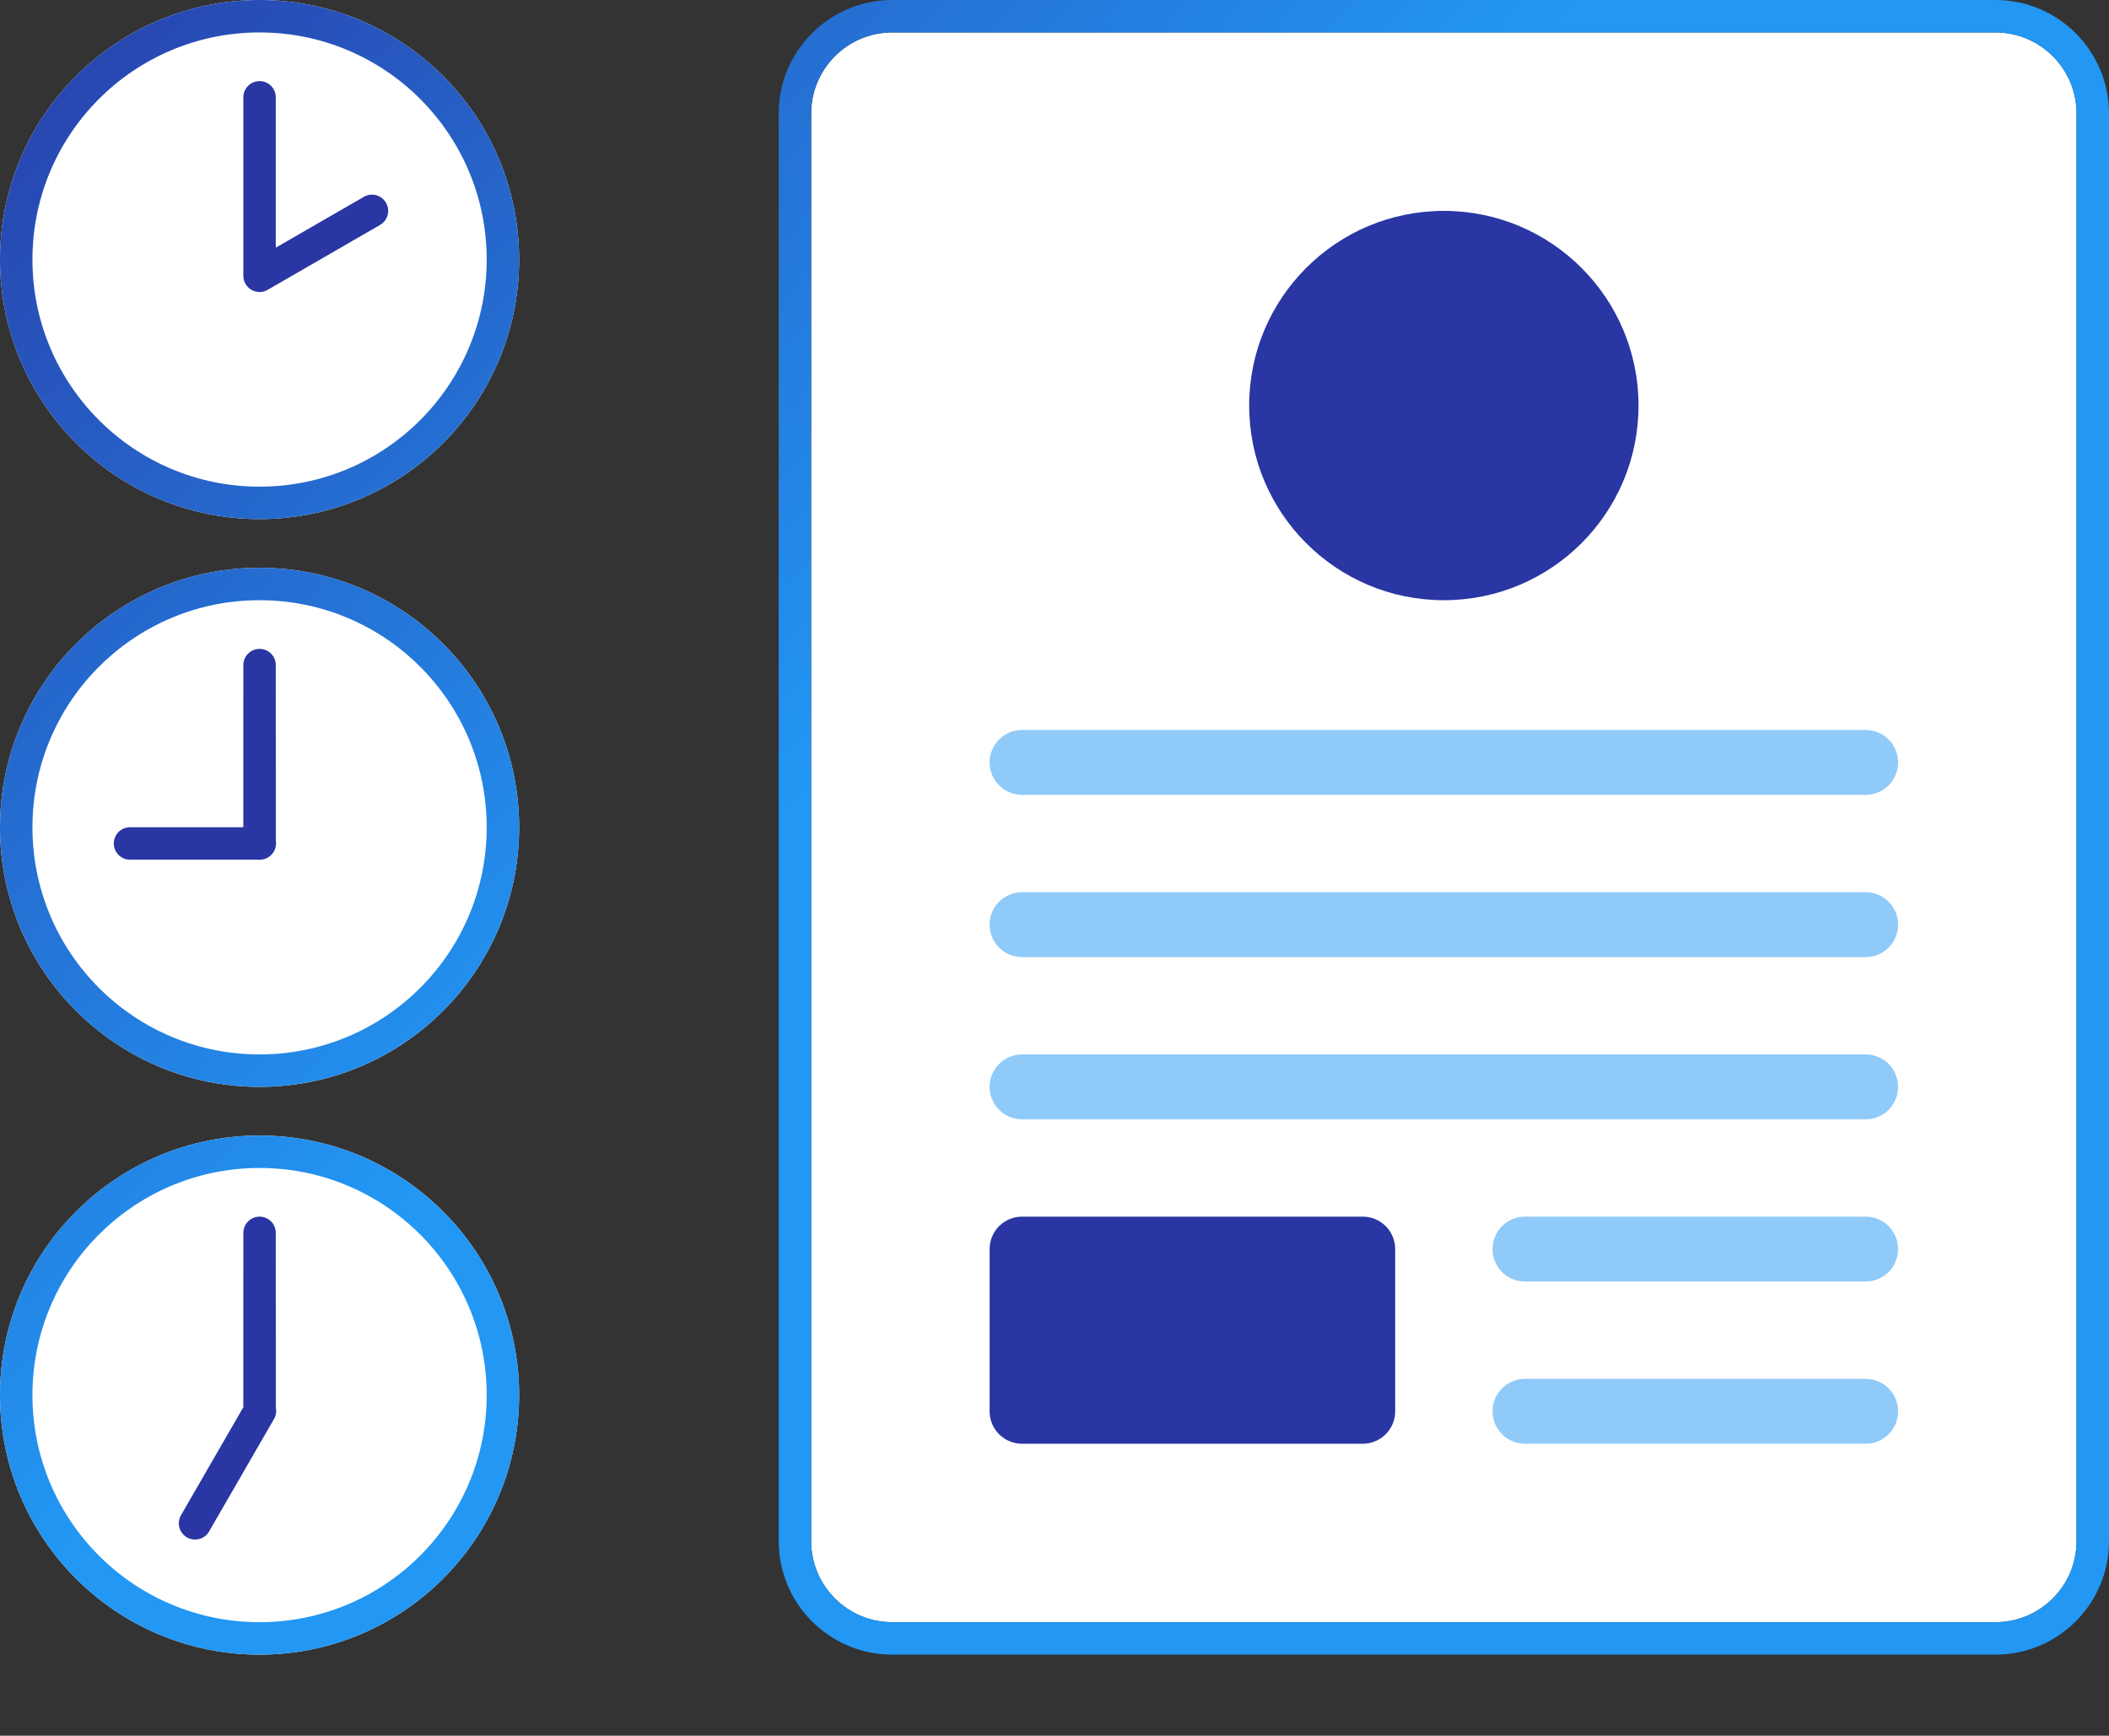
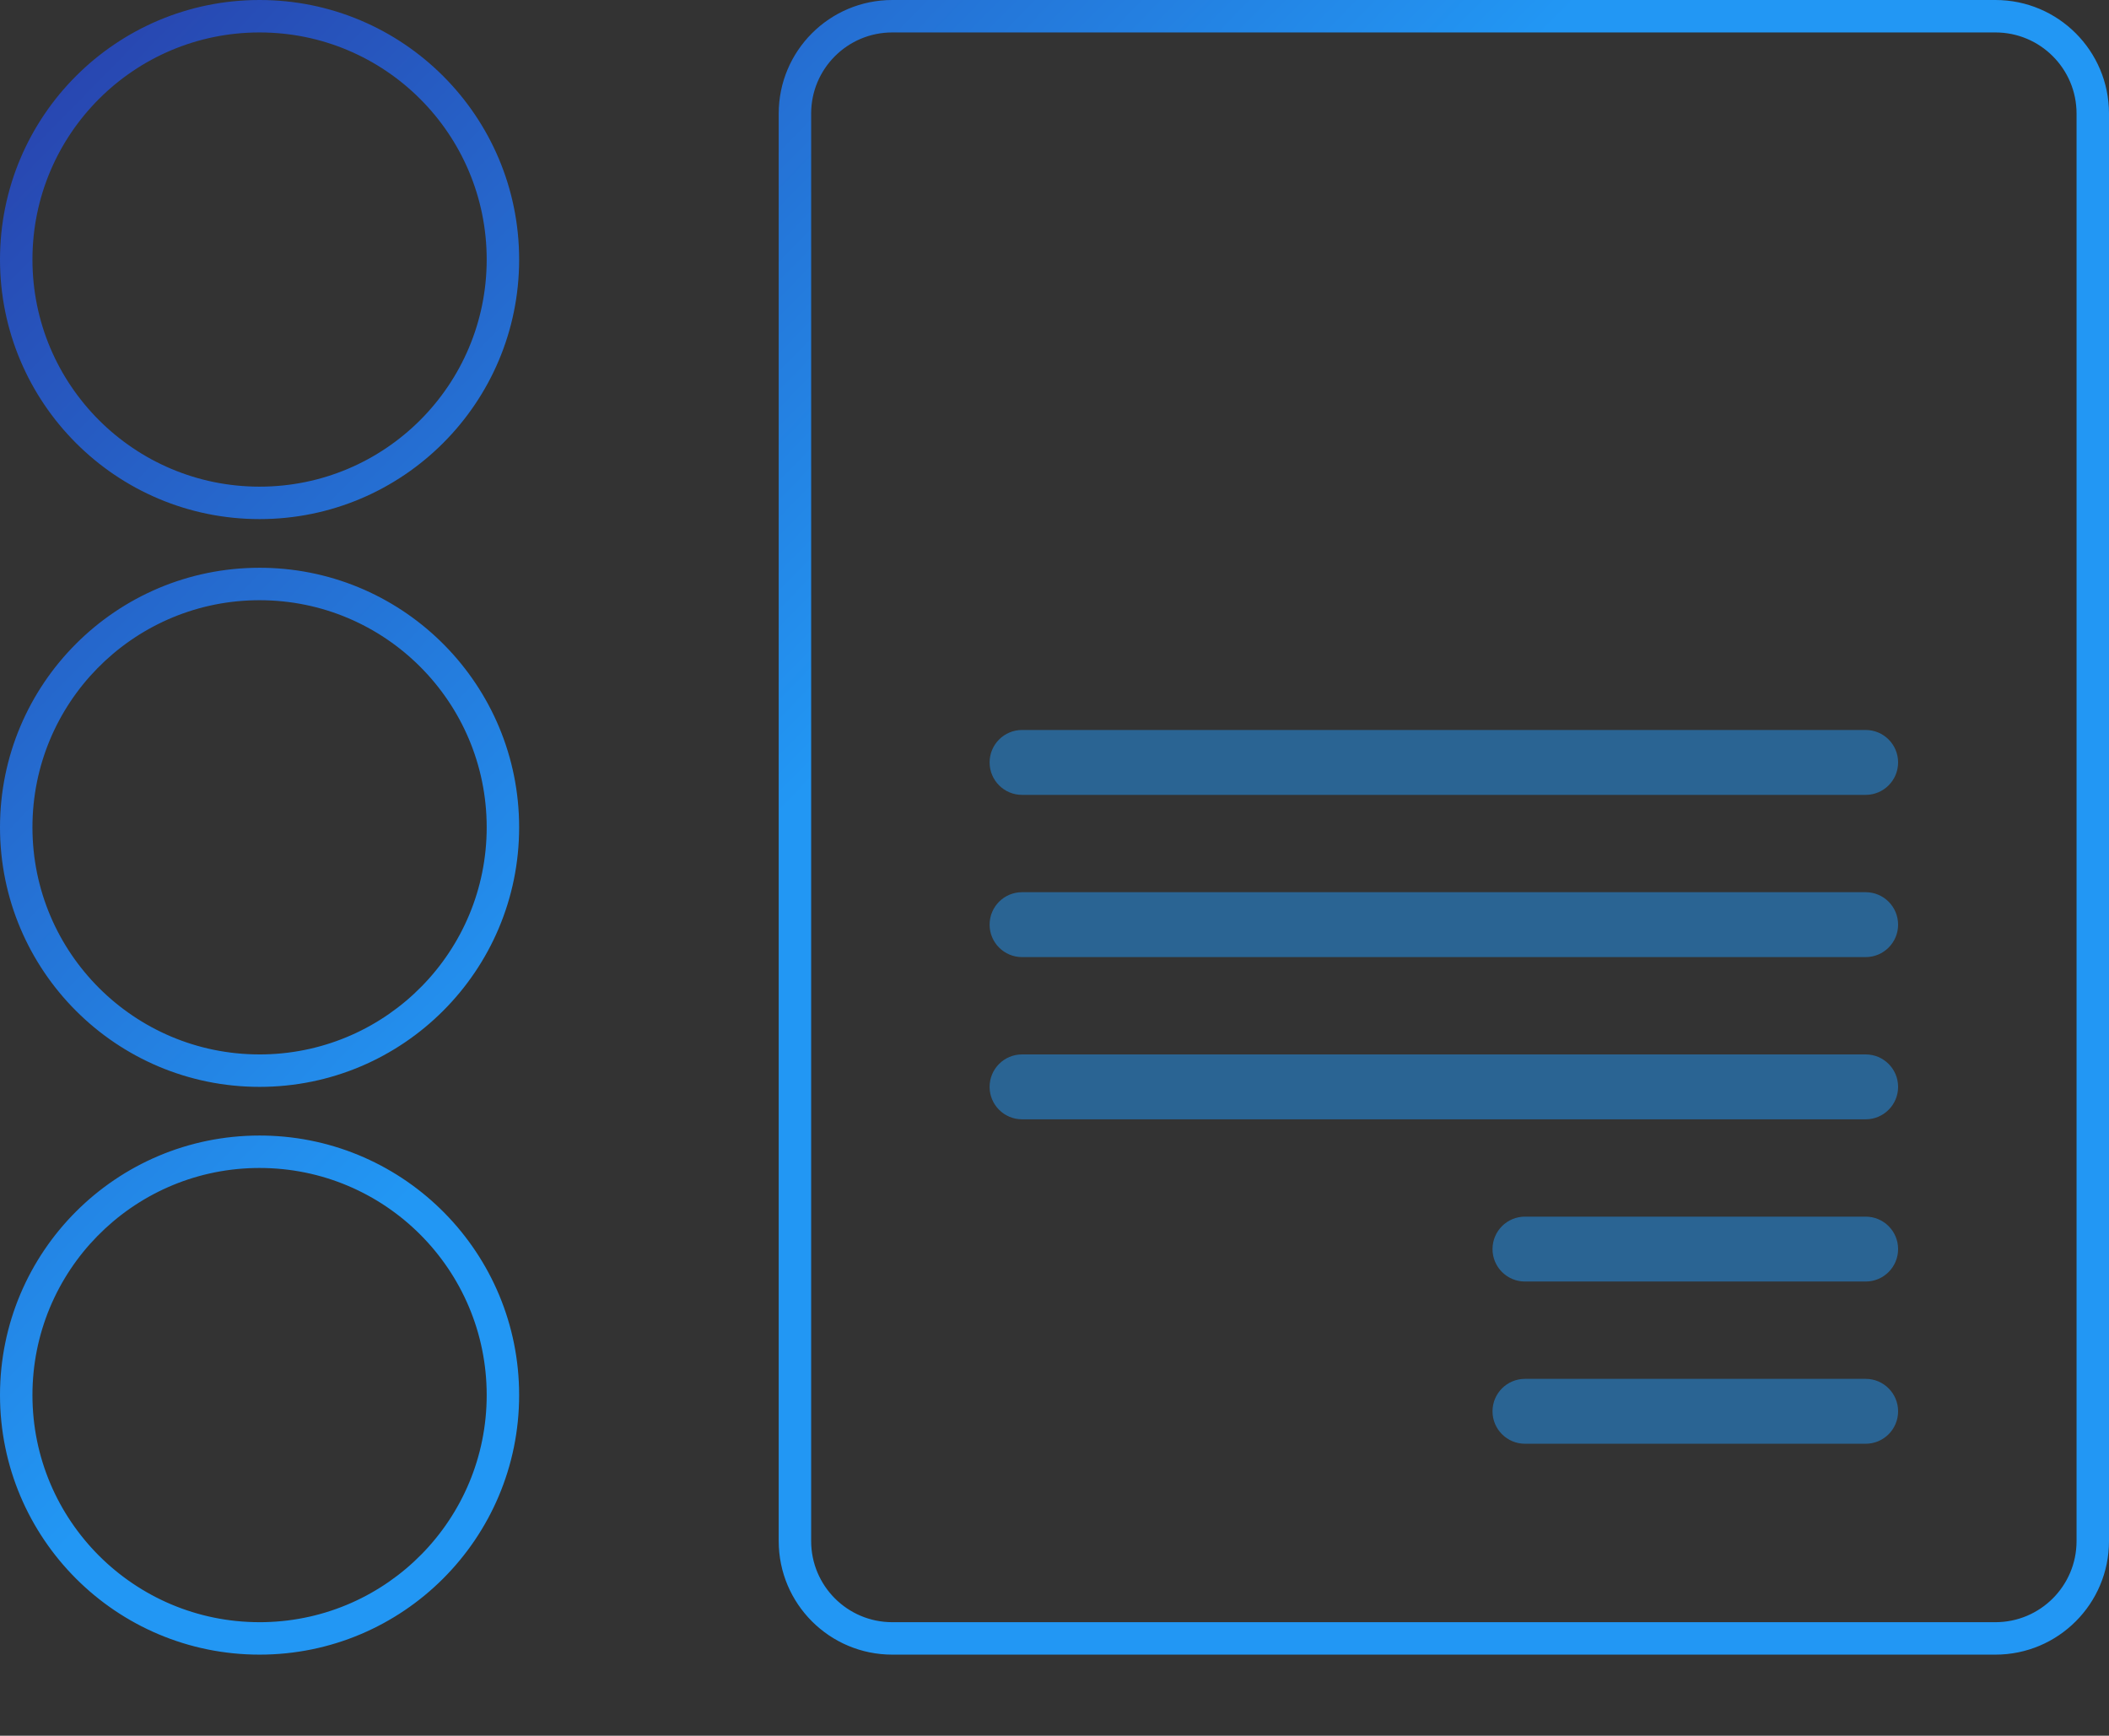
<svg xmlns="http://www.w3.org/2000/svg" width="130" height="107" viewBox="0 0 130 107">
  <rect x="0" y="0" width="130" height="107" fill="#333333" stroke="none" />
  <defs>
    <linearGradient id="a" x1="-14.469%" x2="36.664%" y1="10.581%" y2="50%">
      <stop offset="0%" stop-color="#2936A3" />
      <stop offset="100%" stop-color="#2297F4" />
    </linearGradient>
  </defs>
  <g fill="none" fill-rule="evenodd">
-     <path fill="#FFF" fill-rule="nonzero" d="M55,2 L123,2 C125.761,2 128,4.239 128,7 L128,95 C128,97.761 125.761,100 123,100 L55,100 C52.239,100 50,97.761 50,95 L50,7 C50,4.239 52.239,2 55,2 Z M16,0 C7.163,0 0,7.163 0,16 C0,24.837 7.163,32 16,32 C24.837,32 32,24.837 32,16 C32,7.163 24.837,0 16,0 Z M16,35 C7.163,35 0,42.163 0,51 C0,59.837 7.163,67 16,67 C24.837,67 32,59.837 32,51 C32,42.163 24.837,35 16,35 Z M16,70 C7.163,70 0,77.163 0,86 C0,94.837 7.163,102 16,102 C24.837,102 32,94.837 32,86 C32,77.163 24.837,70 16,70 Z" />
    <path fill="url(#a)" fill-rule="nonzero" d="M16,70 L16.315,70.003 C25.006,70.171 32,77.269 32,86 C32,94.837 24.837,102 16,102 C7.163,102 0,94.837 0,86 C0,77.163 7.163,70 16,70 L16,70 Z M123,0 C126.866,0 130,3.134 130,7 L130,7 L130,95 C130,98.866 126.866,102 123,102 L123,102 L55,102 C51.134,102 48,98.866 48,95 L48,95 L48,7 C48,3.134 51.134,0 55,0 L55,0 Z M123,2 L55,2 C52.239,2 50,4.239 50,7 L50,7 L50,95 C50,97.761 52.239,100 55,100 L55,100 L123,100 C125.761,100 128,97.761 128,95 L128,95 L128,7 C128,4.239 125.761,2 123,2 L123,2 Z M16,72 L15.687,72.003 C8.1,72.17 2,78.372 2,86 C2,93.732 8.268,100 16,100 L16,100 L16.313,99.997 C23.9,99.83 30,93.628 30,86 C30,78.268 23.732,72 16,72 L16,72 Z M16,35 L16.315,35.003 C25.006,35.171 32,42.269 32,51 C32,59.837 24.837,67 16,67 C7.163,67 0,59.837 0,51 C0,42.163 7.163,35 16,35 L16,35 Z M16,37 L15.687,37.003 C8.1,37.17 2,43.372 2,51 C2,58.732 8.268,65 16,65 L16,65 L16.313,64.997 C23.9,64.83 30,58.628 30,51 C30,43.268 23.732,37 16,37 L16,37 Z M16,0 C24.837,0 32,7.163 32,16 C32,24.837 24.837,32 16,32 C7.163,32 0,24.837 0,16 C0,7.163 7.163,0 16,0 Z M16,2 C8.268,2 2,8.268 2,16 C2,23.732 8.268,30 16,30 C23.732,30 30,23.732 30,16 C30,8.268 23.732,2 16,2 Z" />
-     <path fill="#2936A3" d="M16,5 C16.552,5 17,5.448 17,6 L16.999,15.267 L22.428,12.134 C22.906,11.858 23.518,12.022 23.794,12.5 C24.07,12.978 23.906,13.59 23.428,13.866 L16.5,17.866 L16.473,17.881 C16.454,17.892 16.435,17.901 16.415,17.91 L16.5,17.866 C16.458,17.89 16.415,17.911 16.371,17.929 C16.351,17.937 16.331,17.944 16.311,17.951 C16.294,17.956 16.277,17.961 16.26,17.966 C16.243,17.971 16.225,17.975 16.208,17.978 C16.187,17.983 16.166,17.987 16.145,17.99 C16.126,17.992 16.107,17.995 16.088,17.996 C16.072,17.998 16.057,17.999 16.041,17.999 C16.028,18 16.014,18 16,18 L15.978,18 C15.958,17.999 15.939,17.998 15.92,17.997 L16,18 C15.954,18 15.909,17.997 15.864,17.991 C15.849,17.989 15.833,17.986 15.817,17.983 C15.794,17.979 15.771,17.974 15.748,17.968 C15.737,17.965 15.727,17.962 15.716,17.959 C15.692,17.952 15.669,17.944 15.646,17.936 C15.632,17.93 15.617,17.924 15.602,17.918 C15.584,17.91 15.566,17.902 15.549,17.893 C15.531,17.884 15.512,17.873 15.494,17.863 C15.481,17.855 15.468,17.847 15.456,17.839 C15.437,17.827 15.419,17.814 15.401,17.801 C15.389,17.792 15.377,17.782 15.365,17.773 C15.352,17.762 15.339,17.751 15.326,17.739 C15.31,17.724 15.295,17.71 15.281,17.695 C15.269,17.683 15.257,17.67 15.246,17.658 C15.234,17.643 15.222,17.628 15.21,17.613 C15.199,17.599 15.189,17.585 15.179,17.571 C15.166,17.552 15.154,17.534 15.143,17.515 C15.14,17.51 15.137,17.505 15.134,17.5 L15.12,17.475 C15.109,17.455 15.099,17.435 15.09,17.414 L15.134,17.5 C15.11,17.458 15.089,17.415 15.071,17.371 C15.063,17.351 15.056,17.331 15.049,17.311 C15.044,17.294 15.039,17.277 15.034,17.26 C15.029,17.243 15.025,17.225 15.022,17.208 C15.017,17.185 15.013,17.162 15.009,17.139 C15.008,17.126 15.006,17.113 15.005,17.1 C15.002,17.075 15.001,17.051 15,17.027 C15,17.018 15,17.009 15,17 L15,6 C15,5.448 15.448,5 16,5 Z M16,75 C16.552,75 17,75.448 17,76 L17.001,86.769 C17.051,87.002 17.018,87.254 16.889,87.477 L12.889,94.405 C12.613,94.884 12.001,95.048 11.523,94.771 C11.045,94.495 10.881,93.884 11.157,93.405 L14.999,86.749 L15,76 C15,75.448 15.448,75 16,75 Z M16,40 C16.552,40 17,40.448 17,41 L17.001,51.834 C17.01,51.887 17.014,51.941 17.014,51.996 C17.014,52.47 16.685,52.866 16.243,52.97 L16.229,52.974 C16.156,52.991 16.079,53 16,53 L15.933,52.996 L8.014,52.996 C7.462,52.996 7.014,52.548 7.014,51.996 C7.014,51.444 7.462,50.996 8.014,50.996 L14.999,50.996 L15,41 C15,40.448 15.448,40 16,40 Z" />
    <path fill="#2297F4" d="M63,65 L115,65 C116.105,65 117,65.895 117,67 C117,68.105 116.105,69 115,69 L63,69 C61.895,69 61,68.105 61,67 C61,65.895 61.895,65 63,65 Z M94,75 L115,75 C116.105,75 117,75.895 117,77 C117,78.105 116.105,79 115,79 L94,79 C92.895,79 92,78.105 92,77 C92,75.895 92.895,75 94,75 Z M94,85 L115,85 C116.105,85 117,85.895 117,87 C117,88.105 116.105,89 115,89 L94,89 C92.895,89 92,88.105 92,87 C92,85.895 92.895,85 94,85 Z M63,55 L115,55 C116.105,55 117,55.895 117,57 C117,58.105 116.105,59 115,59 L63,59 C61.895,59 61,58.105 61,57 C61,55.895 61.895,55 63,55 Z M63,45 L115,45 C116.105,45 117,45.895 117,47 C117,48.105 116.105,49 115,49 L63,49 C61.895,49 61,48.105 61,47 C61,45.895 61.895,45 63,45 Z" opacity=".5" />
-     <path fill="#2936A3" d="M63,75 L84,75 C85.105,75 86,75.895 86,77 L86,87 C86,88.105 85.105,89 84,89 L63,89 C61.895,89 61,88.105 61,87 L61,77 C61,75.895 61.895,75 63,75 Z M89,37 C95.627,37 101,31.627 101,25 C101,18.373 95.627,13 89,13 C82.373,13 77,18.373 77,25 C77,31.627 82.373,37 89,37 Z" />
  </g>
</svg>